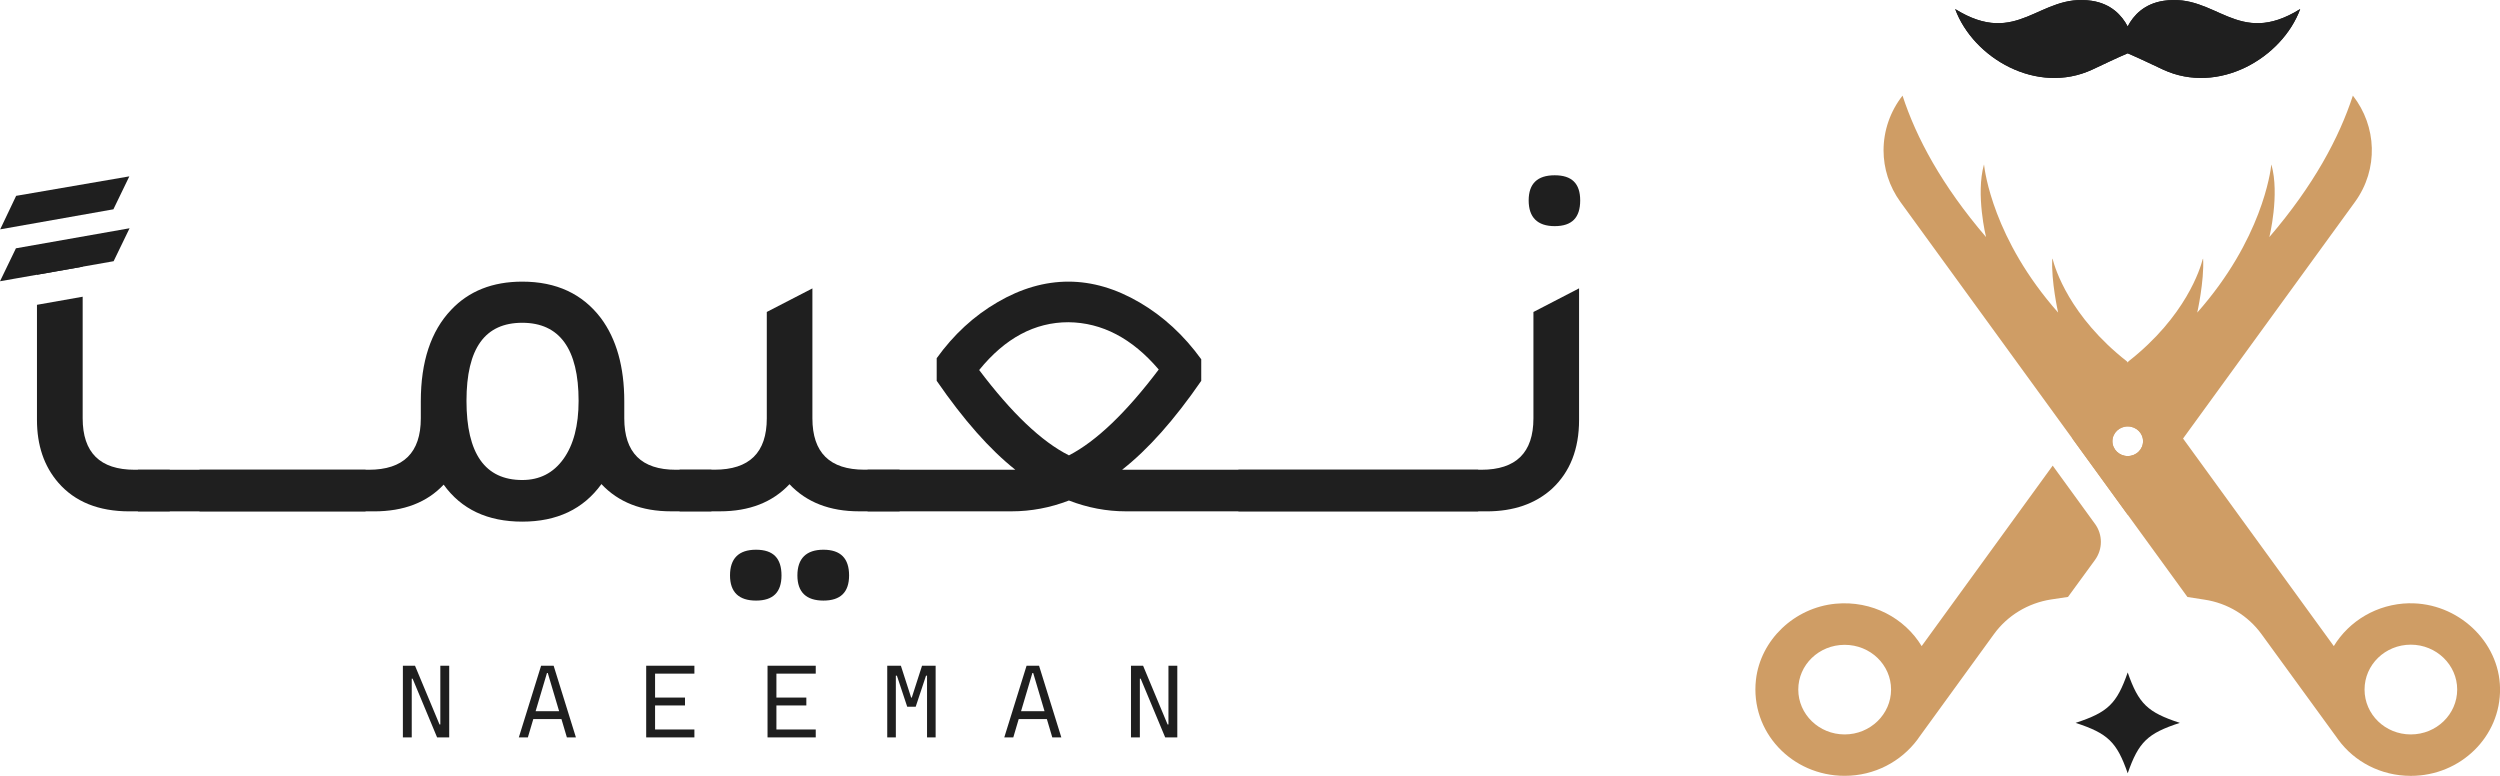
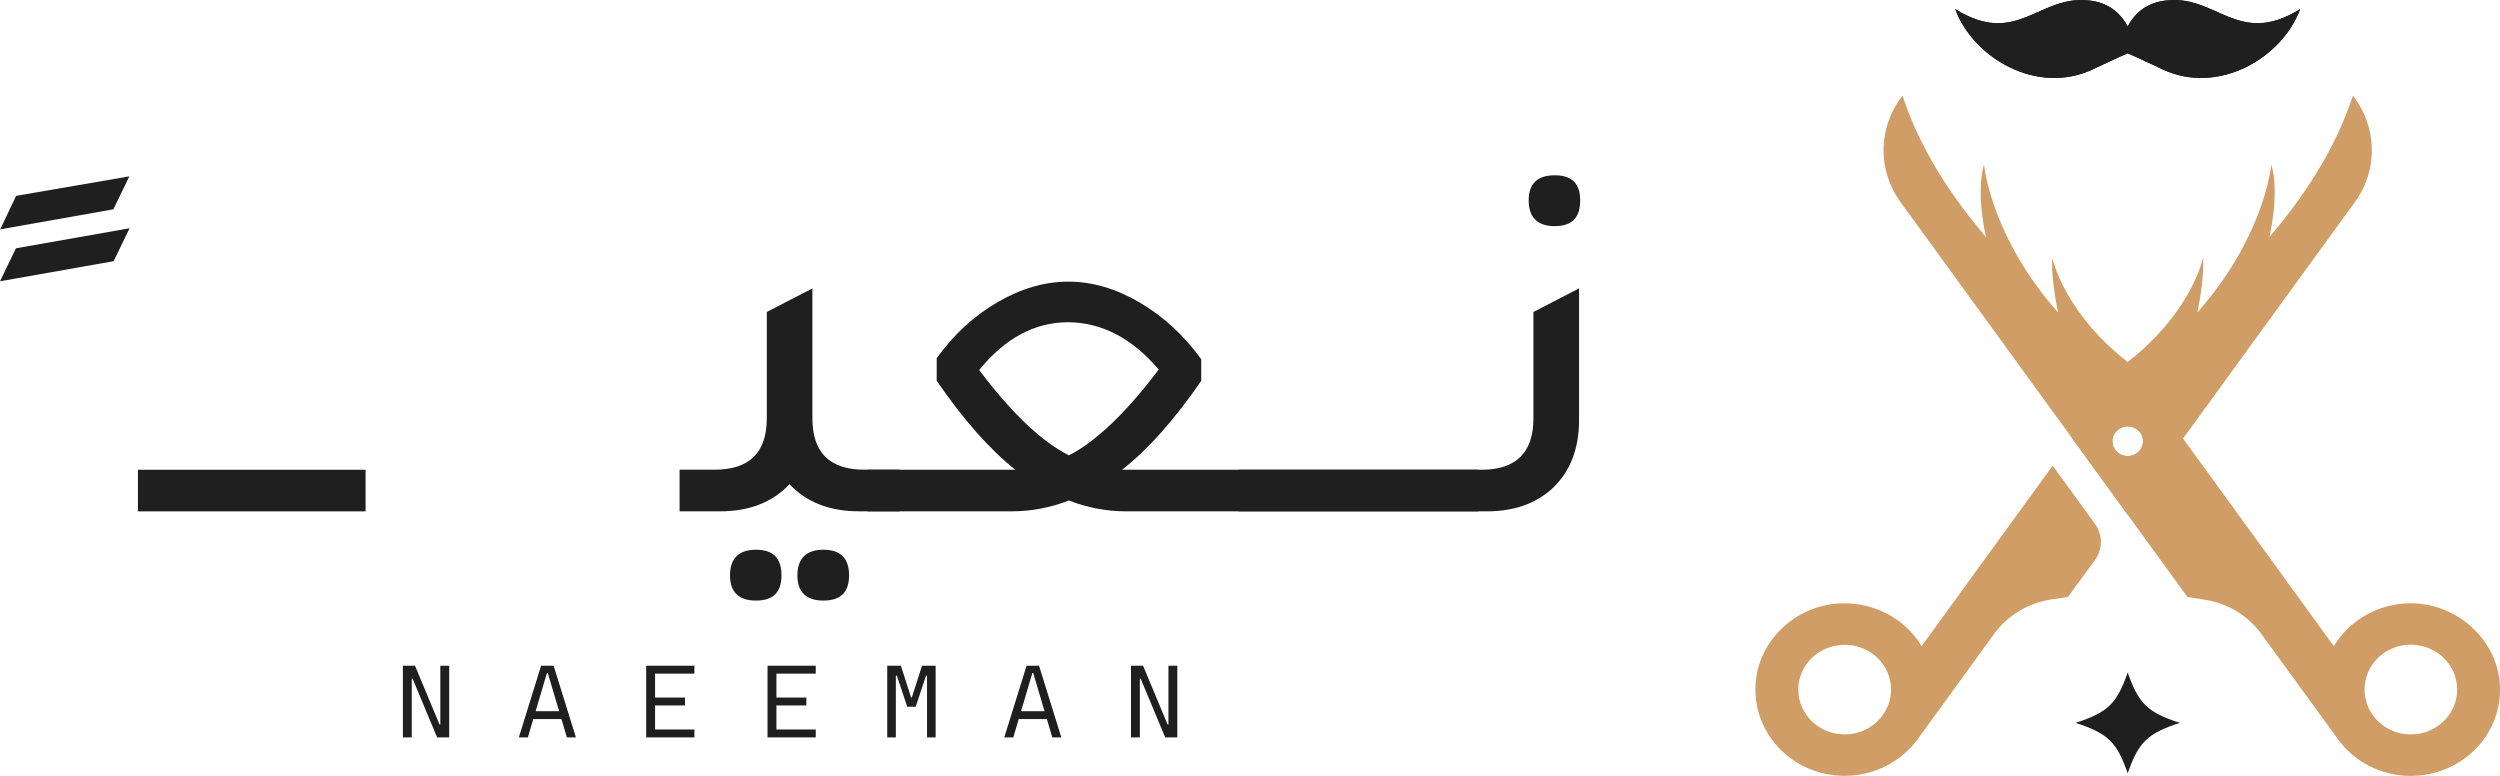
<svg xmlns="http://www.w3.org/2000/svg" width="145" height="45" viewBox="0 0 145 45" fill="none">
  <g clip-path="url(#clip0_209_2445)">
    <path d="M0.924 14.401L0 16.313L0.922 16.15L2.144 15.935L4.795 15.466L6.588 15.151L6.592 15.146L7.515 13.239L0.926 14.401H0.924Z" fill="#1F1F1F" />
    <path d="M7.501 10.229L6.577 12.14L0.011 13.302L0.936 11.359L7.501 10.229Z" fill="#1F1F1F" />
-     <path d="M7.814 27.246C5.801 27.246 4.795 26.252 4.795 24.264V17.21L2.144 17.679V24.355C2.144 25.826 2.554 27.037 3.377 27.99C4.341 29.104 5.719 29.659 7.505 29.659H9.847V27.246H7.814ZM4.795 14.358L2.144 15.73V15.937L4.795 15.468V14.358Z" fill="#1F1F1F" />
    <path d="M7.999 27.246V29.659H21.204V27.246H7.999Z" fill="#1F1F1F" />
-     <path d="M39.196 27.246C37.205 27.246 36.208 26.252 36.208 24.265V23.28C36.208 21.272 35.754 19.663 34.853 18.451C33.784 17.041 32.265 16.335 30.292 16.335C28.568 16.335 27.19 16.883 26.164 17.974C24.992 19.206 24.407 20.975 24.407 23.28V24.265C24.407 26.252 23.401 27.246 21.389 27.246H11.572V29.659H21.695C23.42 29.659 24.766 29.141 25.732 28.109C26.759 29.539 28.28 30.255 30.292 30.255C32.305 30.255 33.835 29.528 34.883 28.077C35.869 29.13 37.214 29.657 38.92 29.657H41.262V27.244H39.196V27.246ZM32.68 26.619C32.095 27.434 31.299 27.841 30.292 27.841C28.135 27.841 27.056 26.311 27.056 23.25C27.056 20.19 28.135 18.721 30.292 18.721C32.45 18.721 33.559 20.231 33.559 23.25C33.559 24.681 33.265 25.804 32.68 26.619Z" fill="#1F1F1F" />
    <path d="M50.136 27.242C48.127 27.242 47.119 26.256 47.119 24.261V16.727L44.474 18.094V24.261C44.474 26.256 43.463 27.242 41.445 27.242H39.416V29.657H41.754C43.463 29.657 44.803 29.134 45.79 28.084C46.779 29.134 48.127 29.657 49.829 29.657H52.177V27.242H50.138H50.136Z" fill="#1F1F1F" />
    <path d="M45.327 33.374C45.327 34.351 44.839 34.834 43.85 34.834C42.861 34.834 42.341 34.351 42.341 33.374C42.341 32.397 42.84 31.884 43.85 31.884C44.86 31.884 45.327 32.388 45.327 33.374Z" fill="#1F1F1F" />
    <path d="M49.247 33.374C49.247 34.351 48.748 34.834 47.759 34.834C46.77 34.834 46.249 34.351 46.249 33.374C46.249 32.397 46.76 31.884 47.759 31.884C48.758 31.884 49.247 32.388 49.247 33.374Z" fill="#1F1F1F" />
    <path d="M65.081 27.246C66.581 26.073 68.111 24.355 69.672 22.089V20.837C68.665 19.445 67.474 18.348 66.098 17.543C64.72 16.737 63.344 16.335 61.968 16.335C60.593 16.335 59.22 16.731 57.856 17.528C56.489 18.322 55.313 19.405 54.328 20.776V22.087C55.889 24.353 57.408 26.071 58.887 27.244H50.32V29.657H58.67C59.8 29.657 60.909 29.449 61.997 29.03C63.085 29.449 64.185 29.657 65.294 29.657H85.734V27.244H65.079L65.081 27.246ZM61.999 26.411C60.415 25.616 58.681 23.966 56.792 21.462C58.29 19.613 60.017 18.689 61.968 18.689C63.92 18.71 65.666 19.624 67.206 21.433C65.315 23.936 63.579 25.596 61.999 26.411Z" fill="#1F1F1F" />
    <path d="M88.939 18.094V24.265C88.939 26.252 87.931 27.246 85.918 27.246H71.827V29.659H86.225C87.788 29.659 89.05 29.222 90.016 28.348C91.064 27.375 91.586 26.044 91.586 24.355V16.724L88.937 18.096L88.939 18.094ZM90.172 10.166C89.166 10.166 88.663 10.653 88.663 11.626C88.663 12.6 89.166 13.116 90.172 13.116C91.178 13.116 91.651 12.62 91.651 11.626C91.651 10.633 91.158 10.166 90.172 10.166Z" fill="#1F1F1F" />
    <path d="M25.539 38.612V42.769H26.054V38.612H25.539ZM25.492 42.019L24.07 38.612H23.685V39.362H23.931L25.352 42.769H25.638V42.019H25.494H25.492ZM23.367 38.612V42.769H23.881V38.612H23.367Z" fill="#1F1F1F" />
    <path d="M30.645 41.25V41.707H32.823V41.25H30.645ZM32.111 38.612H31.384L30.092 42.769H30.616L30.931 41.707L31.066 41.25L31.724 39.034H31.771L32.429 41.25L32.564 41.707L32.879 42.769H33.403L32.111 38.612Z" fill="#1F1F1F" />
    <path d="M37.479 42.31V42.769H40.275V42.31H37.479ZM37.479 40.459V40.916H39.73V40.459H37.479ZM37.479 38.612V39.071H40.275V38.612H37.479ZM37.479 38.612V42.769H37.994V38.612H37.479Z" fill="#1F1F1F" />
-     <path d="M44.517 42.31V42.769H47.313V42.31H44.517ZM44.517 40.459V40.916H46.768V40.459H44.517ZM44.517 38.612V39.071H47.313V38.612H44.517ZM44.517 38.612V42.769H45.032V38.612H44.517Z" fill="#1F1F1F" />
+     <path d="M44.517 42.31V42.769H47.313V42.31H44.517ZM44.517 40.459V40.916H46.768V40.459H44.517ZM44.517 38.612V39.071H47.313V38.612ZM44.517 38.612V42.769H45.032V38.612H44.517Z" fill="#1F1F1F" />
    <path d="M53.768 38.612V42.769H54.267V38.612H53.768ZM53.478 38.612L52.884 40.459H52.855L52.783 40.992H53.11L53.709 39.189H53.867V38.612H53.478ZM52.864 40.459H52.846L52.251 38.612H51.881V39.189H52.02L52.619 40.992H52.918L52.863 40.459H52.864ZM51.46 38.612V42.769H51.959V38.612H51.46Z" fill="#1F1F1F" />
    <path d="M58.797 41.25V41.707H60.976V41.25H58.797ZM60.267 38.612H59.541L58.248 42.769H58.771L59.085 41.707L59.221 41.25L59.878 39.034H59.926L60.583 41.25L60.718 41.707L61.033 42.769H61.557L60.265 38.612H60.267Z" fill="#1F1F1F" />
    <path d="M67.77 38.612V42.769H68.284V38.612H67.77ZM67.72 42.019L66.299 38.612H65.913V39.362H66.159L67.581 42.769H67.865V42.019H67.72ZM65.597 38.612V42.769H66.112V38.612H65.597Z" fill="#1F1F1F" />
    <path d="M139.733 34.989C137.872 35.026 136.249 36.012 135.361 37.474L126.619 25.437L123.409 21.025L123.368 20.966C120.025 18.35 119.184 15.547 119.055 15.029L119.032 14.998C118.959 16.298 119.371 18.128 119.371 18.128C115.605 13.871 115.115 9.915 115.075 9.554L115.07 9.544C114.582 11.279 115.19 13.75 115.19 13.75C112.619 10.748 111.14 7.983 110.347 5.547C109.625 6.469 109.246 7.59 109.246 8.722C109.246 9.755 109.568 10.806 110.227 11.718L120.198 25.437L123.408 29.858L126.872 34.626L127.863 34.78C129.195 34.981 130.385 35.702 131.168 36.781L135.521 42.762L135.626 42.909C136.559 44.179 138.09 45 139.828 45C142.717 45 145.048 42.715 145.002 39.922C144.964 37.201 142.547 34.944 139.734 34.991L139.733 34.989ZM122.521 25.592C122.521 25.116 122.918 24.733 123.409 24.733C123.901 24.733 124.298 25.116 124.298 25.592C124.298 26.067 123.901 26.451 123.409 26.451C122.918 26.451 122.521 26.067 122.521 25.592ZM139.826 42.597C138.343 42.597 137.144 41.438 137.144 39.994C137.144 38.551 138.343 37.391 139.826 37.391C141.309 37.391 142.517 38.562 142.517 39.994C142.517 41.427 141.318 42.597 139.826 42.597Z" fill="#CF9D65" />
    <path d="M136.466 5.547C135.673 7.981 134.196 10.75 131.623 13.75C131.623 13.75 132.231 11.283 131.743 9.55L131.734 9.561C131.694 9.95 131.191 13.89 127.44 18.13C127.44 18.13 127.85 16.303 127.781 15.003L127.756 15.037C127.621 15.569 126.775 18.353 123.455 20.956L123.407 21.023L120.198 25.435L123.407 29.856L126.617 25.435L136.586 11.716C137.969 9.813 137.855 7.317 136.466 5.545V5.547ZM123.407 26.451C122.916 26.451 122.519 26.067 122.519 25.591C122.519 25.116 122.916 24.732 123.407 24.732C123.899 24.732 124.295 25.116 124.295 25.591C124.295 26.067 123.899 26.451 123.407 26.451ZM121.511 30.387L119.056 27.007L111.456 37.474C110.475 35.857 108.586 34.817 106.461 35.016C104.071 35.245 102.108 37.116 101.845 39.426C101.506 42.45 103.932 44.998 106.991 44.998C108.729 44.998 110.257 44.166 111.203 42.907L111.306 42.76L115.649 36.779C116.432 35.7 117.621 34.979 118.963 34.769L119.944 34.622L121.511 32.476C121.965 31.845 121.965 31.015 121.511 30.385V30.387ZM106.991 42.597C105.499 42.597 104.3 41.428 104.3 39.994C104.3 38.56 105.499 37.4 106.991 37.4C108.483 37.4 109.682 38.56 109.682 39.994C109.682 41.428 108.474 42.597 106.991 42.597Z" fill="#CF9D65" />
    <path d="M133.411 0.525C132.357 3.372 128.669 5.525 125.458 4.036C124.88 3.768 124.072 3.374 123.405 3.092C122.738 3.374 121.93 3.768 121.353 4.036C118.142 5.527 114.452 3.372 113.4 0.525C117.048 2.795 118.271 -0.413 121.317 0.046C122.443 0.216 123.064 0.885 123.405 1.534C123.746 0.885 124.366 0.216 125.494 0.046C128.539 -0.415 129.765 2.795 133.411 0.525Z" fill="#1F1F1F" />
    <path d="M133.411 0.525C132.357 3.372 128.669 5.525 125.458 4.036C124.88 3.768 124.072 3.374 123.405 3.092C122.738 3.374 121.93 3.768 121.353 4.036C118.142 5.527 114.452 3.372 113.4 0.525C117.048 2.795 118.271 -0.413 121.317 0.046C122.443 0.216 123.064 0.885 123.405 1.534C123.746 0.885 124.366 0.216 125.494 0.046C128.539 -0.415 129.765 2.795 133.411 0.525Z" fill="#1F1F1F" />
    <path d="M126.43 41.926C124.553 42.539 124.04 43.036 123.407 44.85C122.775 43.035 122.26 42.539 120.385 41.926C122.262 41.314 122.775 40.817 123.407 39.002C124.04 40.818 124.555 41.314 126.43 41.926Z" fill="#1F1F1F" />
  </g>
  <defs>
    <clipPath id="clip0_209_2445">
      <rect width="145" height="45" fill="white" />
    </clipPath>
  </defs>
</svg>